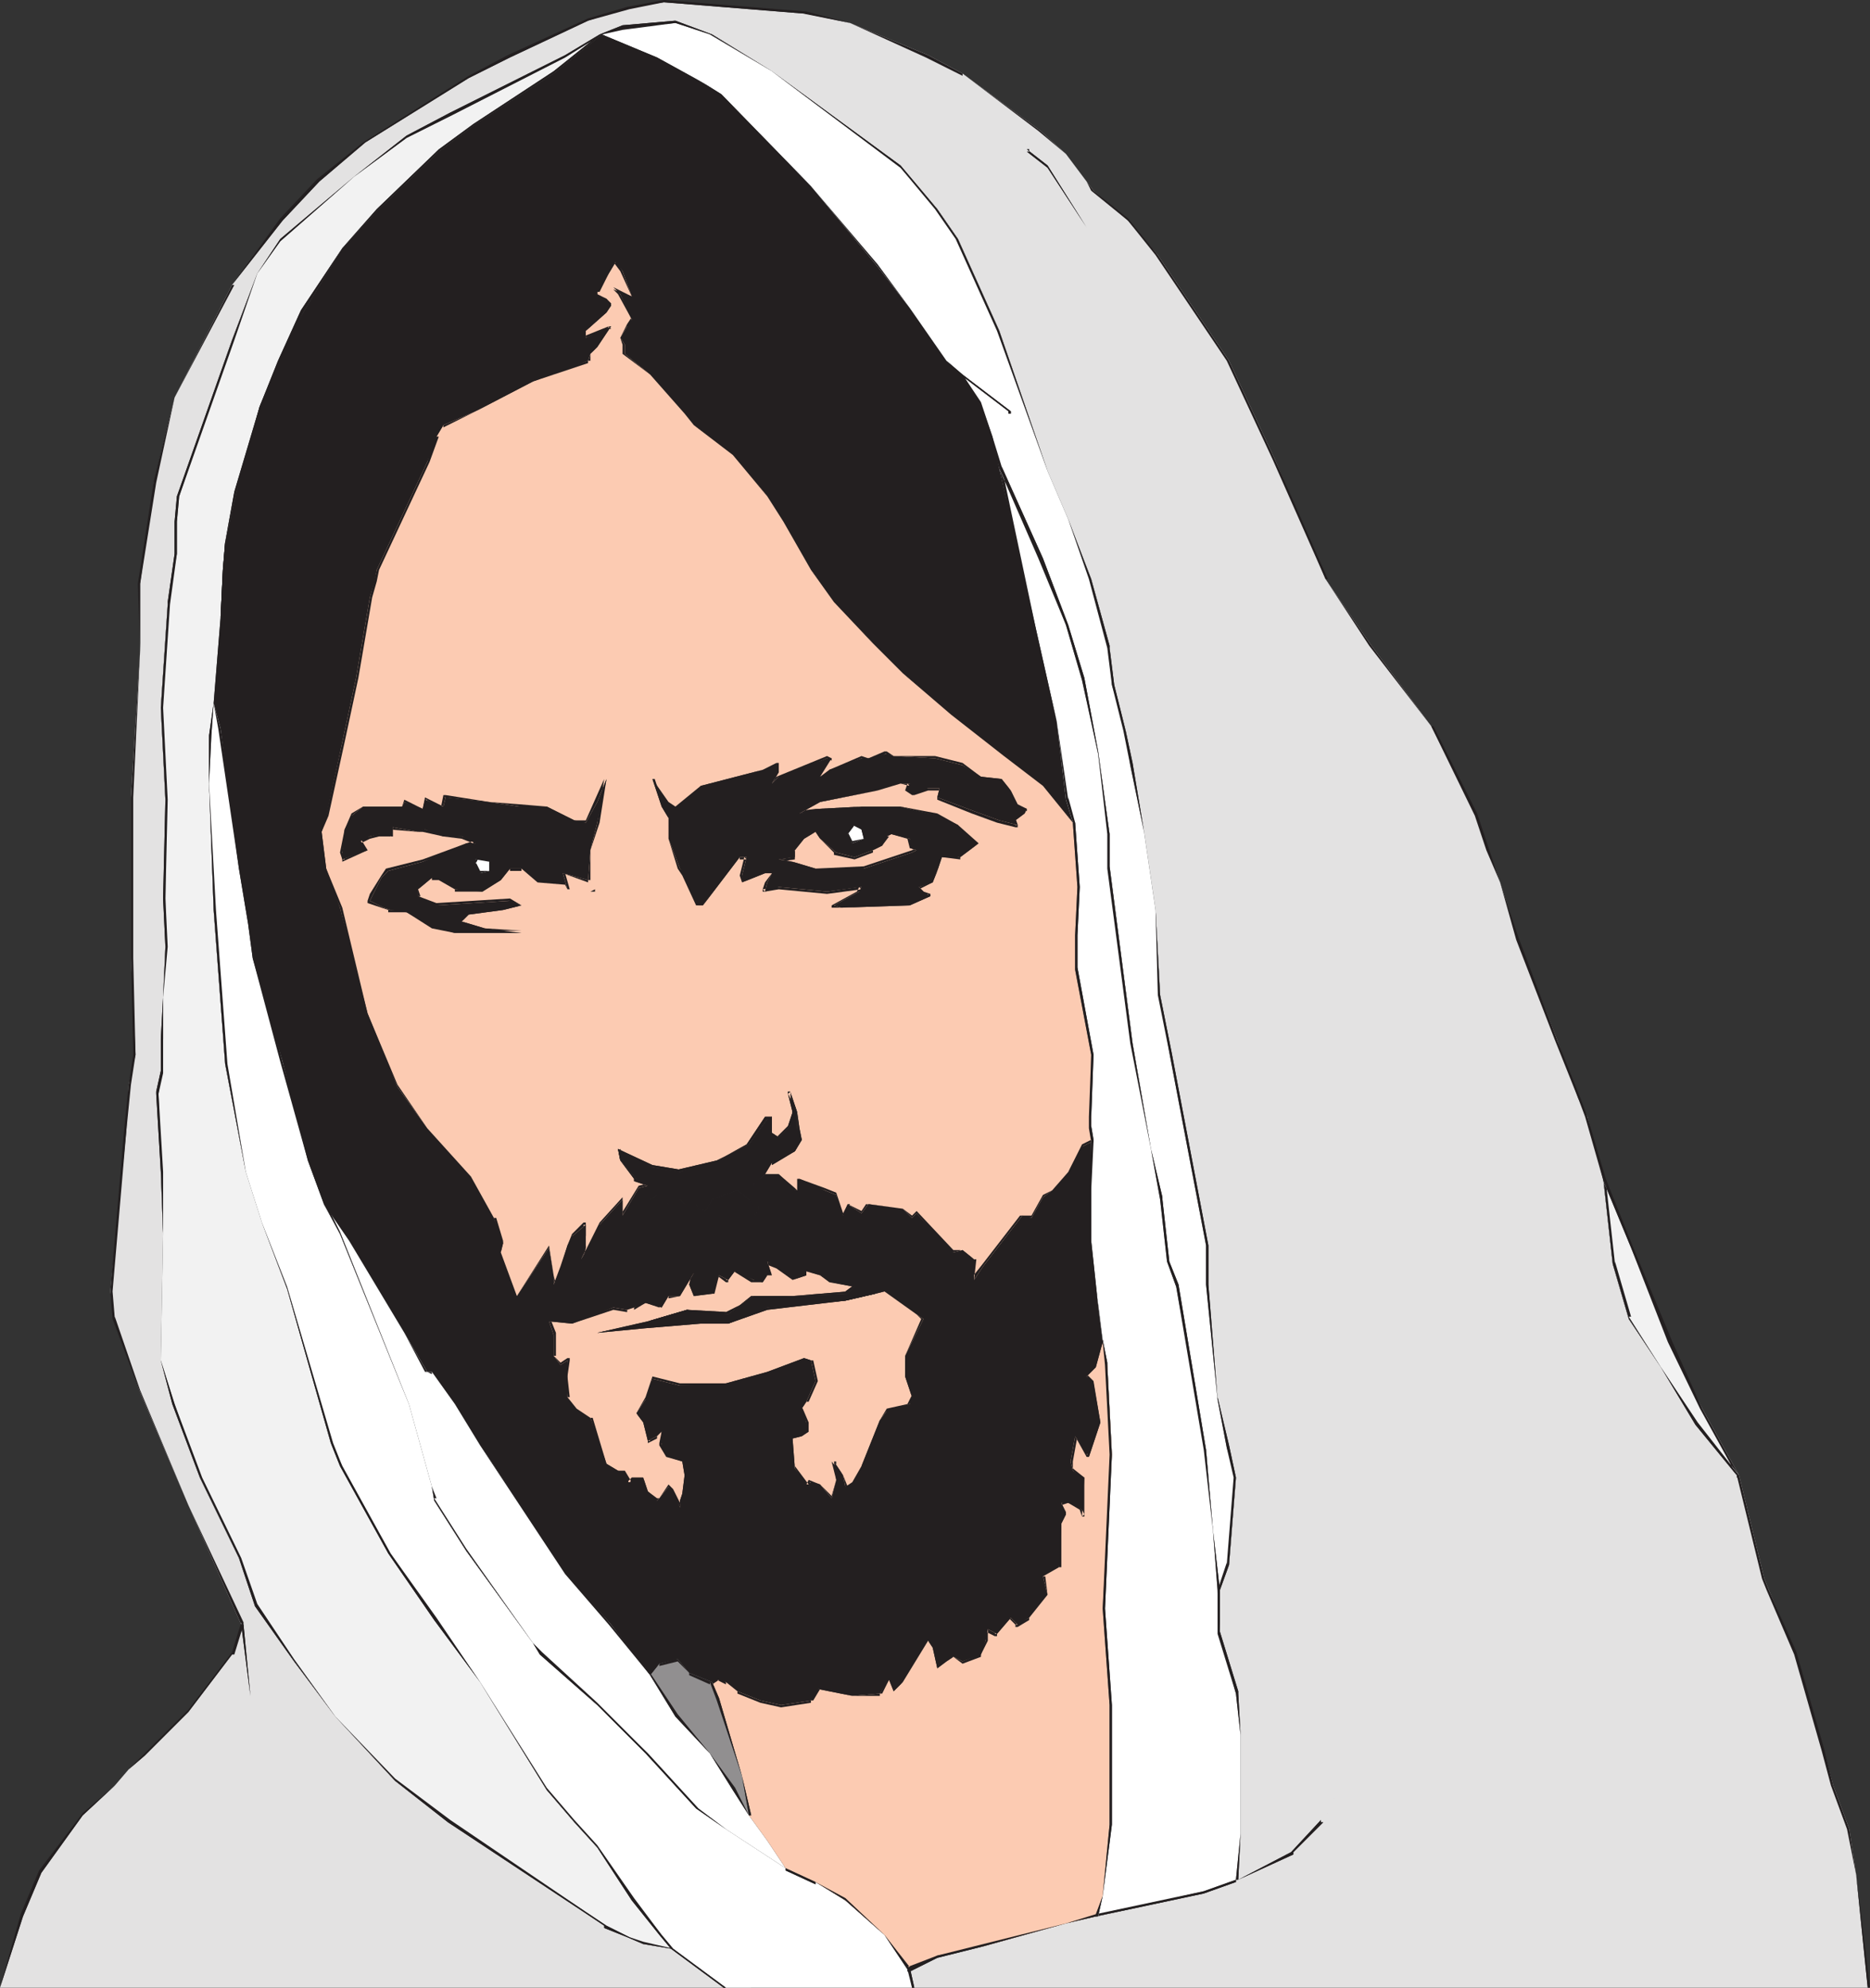
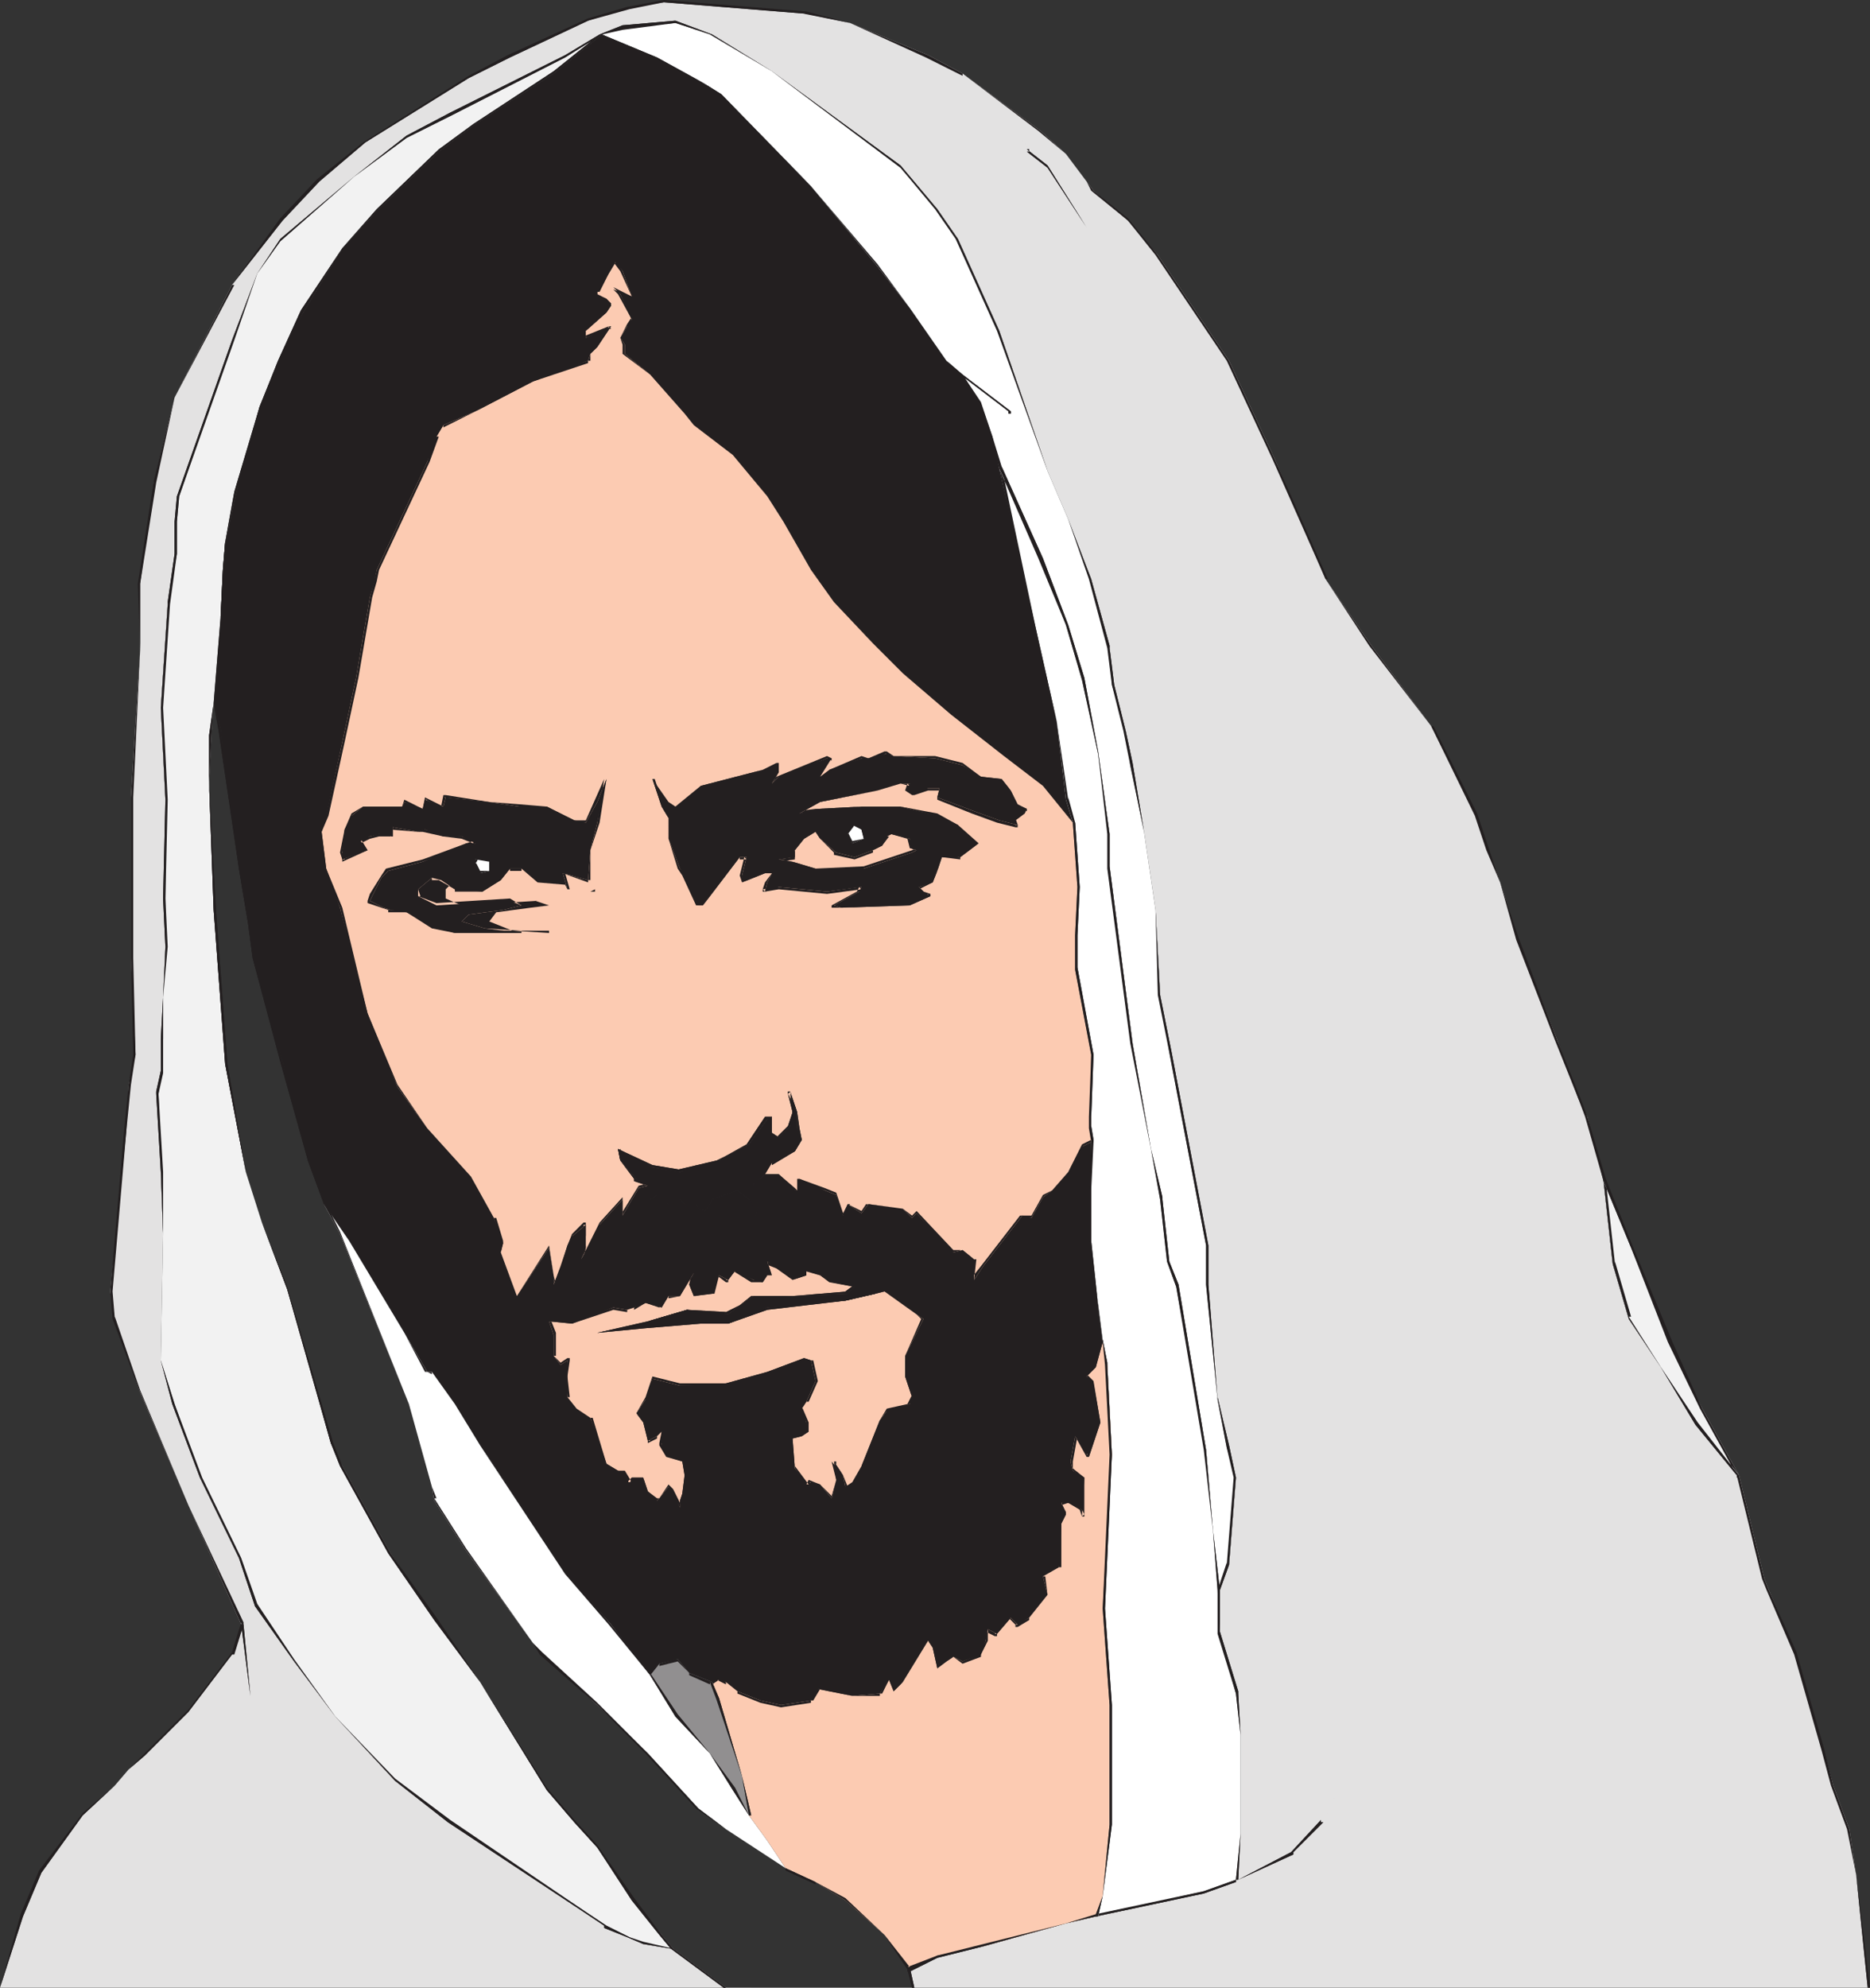
<svg xmlns="http://www.w3.org/2000/svg" width="610.5" height="648.75">
  <rect width="100%" height="100%" fill="#333333" stroke="none" />
  <path fill="#e3e2e2" fill-rule="evenodd" d="M196.5 11.25 203.25 9l17.25-1.5 12 3.75 19.5 12 42 31.5 12 13.5 6.75 9.75 13.5 30L342 153.75l6.75 15.75 7.5 19.5 6 22.5.75 12 4.5 15 1.5 11.25 4.5 21.75 3.75 25.5 1.5 27.75 3 18.75 12 63v12.75l3.75 37.5 3 15.75 3 9.75-2.25 28.5-3.75 8.25.75 14.25 5.25 19.5 1.5 13.5v32.25l-1.5 15-10.5 3.75-35.25 8.25-9.75 2.25-27 7.5-15 3-9 4.5.75 6h312L606 612l-2.25-15-5.25-14.25-3-11.25-9-31.5-9-21-1.5-3.75-8.25-33.75-13.5-16.5-12-18.75-10.5-15.75-5.25-18-3-27-5.25-21-3-6-6.75-18.75-12.75-33-6-18.75-3.75-10.5-3.75-11.25-15-29.25-19.5-26.25-15-21.75-16.5-39-15-32.25L378 83.25 368.25 72 357 62.25l-9-12-8.25-7.5L314.25 24 303 18 277.5 7.5l-14.25-3-46.5-3.75-11.25 1.5-13.5 4.5-25.5 12L153 25.5l-33.75 21-15 12.75-12 12.75-16.5 21L57 129.75l-6.75 27.75-4.5 33v21.75l-3 48v52.5l1.5 31.5L42 354l-.75 15L36 421.5l1.5 9 8.25 24 15.75 36.75 17.25 39-3 9.75-14.25 18.75L47.25 573 42 577.5l-4.5 5.25L27 592.5l-13.5 18.75-6 14.25L0 648.75h237L219.75 636l-9.75-1.5-12-6-6.75-4.5L147 594.75l-18-13.5-19.5-21-13.5-18-12-18-6-15.75-12.75-26.25-8.25-24L52.5 444l.75-41.25-.75-20.25-.75-25.5.75-6.75.75-11.25v-13.5L54 309v-48l-1.5-30 2.25-33.75 3-16.5v-10.5l.75-8.25 17.25-51L84 89.25l7.5-10.5 24-21L132.75 45l15-7.5 36.75-18.75 12-7.5" />
  <path fill="#231f20" fill-rule="evenodd" d="m196.5 11.25 6.75-1.5L220.5 7.5l11.25 3.75 20.25 12 42 31.5 11.25 13.5L312 78l13.5 30 16.5 45.75 6.75 15.75 6.75 19.5 6 22.5 1.5 12 3.75 15 2.25 11.25 4.5 21.75 3.75 25.5.75 27.75 3.75 18.75 12 63v12.75l3.75 37.5 3 15.75 2.25 9.75-2.25 28.5V510l-3 9v14.25l6 19.5 1.5 13.5v32.25l-1.5 15-10.5 3.75-35.25 7.5-9.75 3-42 10.5-9.75 3.75v.75l1.5 6H610.5L606 612l-2.25-15-5.25-14.25-3-12-9-31.5-9-20.25-1.5-3.75-8.25-33.75-13.5-17.25-12-18-10.5-16.5h.75l-5.25-18v.75l-3-27v-.75l-6-20.25-2.25-6-7.5-18.75L495.75 306l-13.5-40.5L468 237h-.75l-19.5-26.25-15-21.75h.75l-17.25-39-15-32.25L378 83.25l-9.75-12-11.25-9-9-12-8.25-7.5L314.25 24 303 18 277.5 7.5l-14.25-3.75L216.75 0l-12 2.25L192 6l-26.25 12L153 24.75 118.5 46.5l-15 12-12 12.75L75.75 93 57 129.75l-6.75 27L45 190.5l.75 21.75-3 48v52.5l.75 31.5L42 354l-1.5 15-4.5 52.5.75 9 9 24 15.75 36.75 17.25 39v-.75l-3 9.75L61.5 558 42 577.5l-4.5 5.25-10.5 9-14.25 18.75-6 14.25-6.75 24h237L219.75 636l-9.75-2.25-4.5-1.5-7.5-3.75-6.75-4.5L147 594l-18-13.5-19.5-20.25L96 541.5l-12-18-5.25-15L66 482.25l-9-24L52.5 444l.75-41.25V382.5l-1.5-25.5 1.5-6.75V325.5l1.5-16.5-.75-15.75.75-32.25-1.5-30 2.25-33.75 2.25-16.5v-10.5l.75-8.25 18-51L84 89.25l7.5-10.5 24-21L132.75 45l15-7.5 36.75-18.75 12-7.5h-.75L184.5 18 147 36.75l-14.25 7.5-17.25 13.5L91.5 78 84 89.25 75.75 111l-18 51-.75 8.25v10.5l-2.25 15.75v.75L52.5 231l1.5 30-.75 32.25L54 309l-.75 16.5-.75 13.5v11.25-.75l-1.5 6.75v.75l1.5 25.5.75 20.25L52.5 444l3.75 14.25 9 24L78 508.5l5.25 15.75 12.75 18 13.5 18 19.5 21 17.25 13.5L190.5 624l6.75 4.5v.75l7.5 3 5.25 2.25 9 1.5 17.25 12.75h.75H0l7.5-23.25 6-14.25L27 592.5l10.5-9.75 4.5-5.25 5.25-4.5 14.25-14.25L75.75 540h.75l3-9.75v-.75l-18-38.25-15.75-37.5-8.25-24v.75l-.75-9 4.5-52.5 1.5-15 1.5-9.75-.75-31.5v-52.5l2.25-48V190.5l5.25-33 6-27.75L76.5 93h-.75l16.5-21 12-12.75 15-12.75 33.75-21 13.5-6.75 25.5-12L205.5 3 216.75.75l46.5 3.75h-.75l15 3 24.75 11.25 12 6V24L339 42.75l9 7.5 6.75 9 1.5 3 12 9.75 9 11.25 23.25 34.5 15 32.25 17.25 39L447 210.75 467.25 237l14.25 29.25 3.75 11.25 4.5 10.5 5.25 18.75 12.75 33 7.5 18.75 2.25 6 6 21 3 27 5.25 18 10.5 15.75L553.5 465l13.5 16.5 8.25 33.75 1.5 3.75 9 21 9 31.5 3 11.25L603 597l3 15 3.75 36.75h-312 .75L297 642v1.5l9-4.5 15-3.75 27-7.5 9.75-2.25L393 618l10.5-3.75v-.75h.75l.75-15v-32.25l-.75-13.5V552l-6-19.5v.75V519l3-8.25 2.25-28.5-2.25-10.5L397.5 456v.75l-3-37.5V406.5l-12-63-3.75-18.75-1.5-27.75-3.75-25.5-3.75-22.5-2.25-10.5-3.75-15-1.5-12v-.75l-6-21.75-7.5-19.5-6.75-15.75L326.25 108l-13.5-30-6.75-9.75L294 54l-42-30.75-19.5-12-12-4.5-17.25 1.5-7.5 3h.75" />
  <path fill="#f2f2f2" fill-rule="evenodd" d="m196.5 11.25-12 7.5-36.75 18.75-15 7.5-17.25 12.75-24 21-7.5 10.5L75.75 111 58.5 162l-.75 8.25v10.5l-3 16.5L52.5 231l1.5 30v48l-.75 16.5V339l-.75 11.25-.75 6.75.75 25.5.75 20.25L52.5 444l4.5 14.25 8.25 24L78 508.5l6 15.75 12 18 13.5 18 19.5 21 18 13.5L191.25 624l6.75 4.5 12 6 9.75 1.5-3.75-4.5-9-11.25L195 603l-7.5-8.25-9-10.5L156.75 549l-14.25-20.25-15-21.75-15.75-28.5L108 471l-9.75-35.25-4.5-15L85.5 399l-5.25-16.5-6.75-35.25L69.75 297l-1.5-41.25L69 240l.75-10.5L72 201.75l.75-15.75.75-9 3.75-16.5 7.5-27.75 6-14.25L99 102l12.75-21L123 69l20.25-19.5 12-9 25.5-16.5 15.75-12.75" />
  <path fill="#231f20" fill-rule="evenodd" d="M196.5 11.25h-.75L184.5 18 147 36.75l-14.25 7.5-17.25 13.5L91.5 78 84 89.25 75.75 111l-18 51-.75 8.25v10.5l-2.25 15.75v.75L52.5 231l1.5 30-.75 32.25L54 309l-.75 16.5-.75 13.5v11.25-.75l-1.5 6.75v.75l1.5 25.5.75 20.25L52.5 444l3.75 14.25 9 24L78 508.5l5.25 15.75 12.75 18 13.5 18 19.5 21 17.25 13.5L190.5 624l6.75 4.5v.75l7.5 3 5.25 2.25 9 1.5h.75l-3.75-4.5-9-12-12-17.25-7.5-8.25-9-10.5-21.75-34.5-14.25-21-15-21-15.75-28.5-3-7.5-15-51-8.25-21-5.25-16.5-6-35.25L70.5 297l-2.25-41.25L69 240l.75-10.5L72 201.75 73.5 186v-9l3.75-16.5 8.25-27.75 6-14.25L99 102l12.75-21L123 69l20.25-19.5 12-9 25.5-16.5 15.75-12.75h-.75l-15 12L154.5 40.5l-11.25 8.25L123 68.25 111.75 81l-13.5 20.25-7.5 16.5-6 15-8.25 27.75-3 16.5-.75 9-.75 15.75-2.25 27.75-1.5 10.5v15.75l1.5 41.25 3.75 50.25 6.75 35.25L85.5 399l8.25 21.75L108 471l3 7.5 15.75 28.5 15 21.75 15 20.25 21.75 35.25 9 10.5L195 603l11.25 17.25 9 11.25L219 636h.75l-9.75-2.25-4.5-1.5-7.5-3.75-6.75-4.5L147 594l-18-13.5-19.5-20.25L96 541.5l-12-18-5.25-15L66 482.25l-9-24L52.5 444l.75-41.25V382.5l-1.5-25.5 1.5-6.75V325.5l1.5-16.5-.75-15.75.75-32.25-1.5-30 2.25-33.75 2.25-16.5v-10.5l.75-8.25 18-51L84 89.25l7.5-10.5 24-21L132.75 45l15-7.5 36.75-18.75 12-7.5h-.75.75" />
  <path fill="#231f20" fill-rule="evenodd" d="m226.5 399.75-3-6.75-1.5-1.5-3.75 1.5-3.75-3-2.25 1.5-.75-4.5-3 .75-5.25 9v-5.25l-7.5 8.25-6 11.25 1.5-3.75v-7.5l-4.5 3.75-1.5 3L183 414l-2.25 5.25v-3l-1.5-9-10.5 15.75-5.25-14.25.75-3-3-8.25-7.5-13.5-14.25-15.75-9.75-13.5-9.75-24-9-34.5-4.5-12.75-1.5-12 1.5-5.25 5.25-24 4.5-21 4.5-26.25 1.5-5.25.75-3.75 16.5-35.25 3-8.25 2.25-3.75 10.5-4.5L174 124.5l18-6.75.75-2.25 2.25-2.25 4.5-6.75-8.25 3.75V108l6.75-6 1.5-2.25-1.5-2.25-3-.75v-1.5l3.75-6L201 85.5l2.25 3 3 8.25-6-2.25 2.25 1.5 3.75 8.25-1.5 2.25-2.25 3.75 1.5 2.25v3l8.25 6.75L223.5 135l3 3.75 13.5 9.75 10.5 13.5 5.25 8.25 9 15.75 8.25 10.5 12 13.5 9.75 9.75 16.5 13.5 17.25 13.5 12.75 9.75 9 12L348 261l-3-25.5-6.75-30-12-52.5-2.25-10.5-3.75-10.5-6-9.75-5.25-4.5-12-17.25L286.5 87l-21.75-26.25-29.25-30-6-3.75-15-8.25-18-7.5L180.75 24l-25.5 16.5-12 9L123 69l-11.25 12L99 102l-8.25 16.5-6 14.25-7.5 27.75L73.5 177l-.75 9-.75 15.75-2.25 27.75 2.25 8.25 6 45.75 3 18 1.5 11.25 9.75 33.75 8.25 32.25 5.25 14.25 8.25 12 18 30 7.5 12.75h1.5l7.5 10.5 8.25 13.5 28.5 42 14.25 16.5 12.75 16.5 3-3.75 6-1.5L225 546l7.5 3 2.25-.75 2.25.75 3.75 3 7.5 3 6.75 1.5 9.75-1.5 1.5-1.5.75-2.25 11.25 2.25 9-.75 3-4.5 1.5 3.75 3-3 8.25-13.5 1.5 2.25 1.5 6.75 3-2.25 2.25-1.5 3 1.5 6-2.25 1.5-4.5.75-3.75 3 1.5L330 528l2.25 2.25L336 528l6-7.5-1.5-6 5.25-3 .75-14.25 1.5-3-1.5-3.75h2.25l4.5 2.25V495l.75-12.75-3.75-2.25-.75-3 1.5-8.25 4.5 6.75 3.75-11.25L357 451.5l-2.25-2.25 3-3L360 438l-1.5-12-2.25-21v-32.25l-3 1.5-4.5 8.25-5.25 6-3 2.25-3.75 6.75-3-.75-12.75 16.5-3 4.5V411l-3.75-3-3 .75-12-12.75-1.5 1.5-3-3-11.25-1.5-2.25 3-4.5-3-1.5 3.75L273 390l-3.75-1.5-8.25-3.75-.75.75v3h-.75l-5.25-5.25h-4.5l-1.5 1.5-2.25 1.5 1.5 8.25-.75 2.25-2.25-5.25-3.75-3-8.25 3-2.25 3.75-2.25-.75-.75-1.5-.75 6.75" />
  <path fill="#231f20" fill-rule="evenodd" d="M225.75 399.75h.75l-2.25-6.75h-.75l-1.5-1.5h-.75l-3.75 1.5h.75l-3.75-3.75h-.75l-2.25 2.25h.75v-5.25h-.75l-3 .75-6 9.75h.75v-6l-7.5 8.25-6 12h.75l.75-3.75V399h-.75l-3.75 3.75-1.5 3.75-2.25 6.75-2.25 6h.75l-.75-3-1.5-9.75-10.5 16.5-5.25-14.25.75-3V405l-2.25-7.5h-.75l-7.5-13.5-14.25-15.75-9.75-14.25-9.75-23.25-8.25-34.5-5.25-12.75-1.5-12 2.25-5.25 5.25-24 4.5-21 4.5-26.25 1.5-5.25.75-3.75 16.5-35.25 3-8.25h-.75l2.25-3.75v.75l10.5-5.25L174 124.5l18-6v-.75h.75v-2.25l2.25-2.25 4.5-6.75h-.75l-7.5 3V108l6.75-6 1.5-2.25V99l-1.5-1.5-3-1.5v.75-1.5h.75l3-6L201 85.5h-.75l2.25 3 3.75 8.25-6-3v.75l1.5 1.5 4.5 8.25v-.75l-1.5 2.25-2.25 4.5.75 2.25v3l9 6.75L223.5 135l3 3.75 12.75 9.75L250.5 162l5.25 8.25 9 15.75 7.5 10.5L285 210l9.75 9.75 15.75 13.5 17.25 13.5 12.75 9.75 9.75 12v.75-.75h.75l-2.25-8.25v.75L345 235.5l-6.75-30L327 152.25l-3-9.75-3.75-11.25-6-9-5.25-4.5-12-17.25-10.5-14.25-21.75-25.5-29.25-30-6-3.75-15-8.25-18-7.5h-.75l-15 12L154.5 40.5l-11.25 8.25L123 68.25 111.75 81l-13.5 20.25-7.5 16.5-6 15-8.25 27.75-3 16.5-.75 9-.75 15.75-2.25 27.75 1.5 8.25L78 283.5l3 18 1.5 11.25 9 33.75 9 32.25 5.25 14.25 8.25 12 18 30 6.75 12.75h.75l1.5.75v-.75l7.5 10.5 8.25 13.5 27.75 42 14.25 16.5 13.5 16.5 3-3.75v.75l6-1.5-.75-.75 4.5 4.5v.75l6.75 3h.75l2.25-1.5H234l3 1.5V549l3.75 3v.75l7.5 3 6.75 1.5 9.75-1.5V555h.75l2.25-3.75H267l11.25 2.25h9v-.75h.75l2.25-4.5 1.5 3.75 3-3 8.25-13.5 1.5 2.25 1.5 6.75 3-2.25 2.25-1.5 3 2.25 6-2.25V540l2.25-4.5v-3.75l-.75.75 3 1.5h.75v-.75L330 528h-.75l2.25 2.25v.75h.75l3.75-2.25V528l6-7.5-.75-6h-.75l5.25-3h.75v-14.25l1.5-3v-.75l-1.5-3v.75l2.25-.75 3.75 2.25 1.5 1.5-.75-1.5-4.5-3-2.25.75h-.75l1.5 3.75v-.75l-1.5 3v15l-5.25 3 1.5 6-6 7.5-4.5 2.25h.75L330 528h-.75l-4.5 5.25h.75l-3-1.5h-.75v3.75l-2.25 4.5-5.25 2.25-3-1.5-2.25.75-3 2.25-.75-6.75h-.75l-1.5-1.5-8.25 13.5-3 2.25-1.5-3.75-3 5.25-9 .75-11.25-3-2.25 4.5-9.75 1.5-6.75-1.5-7.5-3-3.75-3-2.25-1.5H234l-2.25 1.5h.75l-7.5-3-3.75-4.5h-.75l-5.25 1.5-3 3-12.75-15.75L185.25 513l-28.5-41.25-8.25-13.5-7.5-10.5h-1.5L132 435l-18-30-8.25-12h.75l-5.25-14.25-9-32.25-9-34.5-1.5-10.5-3-18.75-6.75-45-2.25-8.25L72 201.75 73.5 186v-9l3.75-16.5 8.25-27.75 6-14.25L99 102l12.75-21L123 69l20.25-19.5 12-9 25.5-16.5 15.75-12.75h-.75l18.75 8.25 15 7.5 5.25 3.75 30 30L286.5 87l10.5 13.5 12 17.25 4.5 4.5 6 9.75 3.75 10.5 3 10.5 11.25 52.5 7.5 30 3 25.5 2.25 7.5-9-12.75L328.5 246l-17.25-13.5-16.5-12.75L285 210l-12-14.25-8.25-9.75-9-15.75-5.25-8.25-10.5-14.25-13.5-9-3-3.75-11.25-12.75-8.25-6.75v-3l-1.5-2.25 2.25-3.75h.75l.75-2.25v-.75L202.5 96l-2.25-2.25v.75l6 3v-.75l-3-8.25-2.25-3.75h-.75L198 88.5l-3.75 7.5v.75l3 1.5v-.75l1.5 2.25V99l-1.5 2.25-6 6.75v2.25l8.25-3-.75-.75-3.75 6-2.25 3-.75 2.25-18.75 6-18 10.5-10.5 4.5-3 3-2.25 9L123 186l-2.25 9-4.5 26.25-4.5 21-5.25 23.25-2.25 6 1.5 12 5.25 12.75 8.25 34.5 10.5 24 9.75 13.5L153.75 384l7.5 13.5 2.25 8.25V405v3.75l5.25 14.25 10.5-15.75 1.5 9v3h.75l2.25-5.25 2.25-7.5 1.5-3h-.75l4.5-3.75h-.75l.75 3.75v3.75-.75l-1.5 4.5h.75l6-11.25h-.75l7.5-8.25-.75 5.25v.75h.75v-.75l5.25-9 3-.75v4.5h.75l2.25-1.5h-.75l3.75 3h.75l3.75-.75-.75-.75 2.25 1.5 2.25 6.75v.75h.75v-.75h-.75" />
  <path fill="#231f20" fill-rule="evenodd" d="m352.5 492.75.75 2.25h.75v-12.75l-3.75-3V477l1.5-8.25H351l3.75 6.75h.75l3.75-11.25-2.25-13.5-2.25-2.25v.75l3-3L360 438v-.75l-1.5-12v.75l-2.25-21v-16.5l.75-15.75V372h-.75l-3 1.5-4.5 9-5.25 6-3 1.5-3.75 6.75H333l-12.75 16.5-3 3.75.75.75.75-6.75H318l-3.75-3h-3.75.75l-12-12.75-1.5 1.5-3-2.25-11.25-1.5h-.75l-1.5 2.25-4.5-2.25-1.5 3-2.25-6.75-3.75-1.5-8.25-3h-.75v3.75l-.75-.75-5.25-4.5h-4.5l-1.5 1.5-2.25.75v.75l.75 8.25v-.75V396h.75l-3-4.5-3.75-3-8.25 3-2.25 3-2.25-.75-.75-1.5-1.5 7.5h.75L228 393h-.75l.75 1.5 2.25.75 2.25-3.75v.75l8.25-3.75 3 3 3 5.25h.75v-2.25l-.75-8.25H246l2.25-.75v-.75l1.5-1.5v.75h4.5l-.75-.75 5.25 5.25h1.5v.75-3.75h.75-.75l9 3L273 390l.75 4.5 1.5 2.25h.75l1.5-3.75h-.75l4.5 3 2.25-3h-.75l12 1.5 3 3 1.5-1.5 11.25 12.75h.75l3-.75h-.75l4.5 3-.75 6.75h.75l3-4.5 12.75-16.5v.75h3l3.75-6.75 3-2.25 5.25-6 5.25-8.25h-.75l3-1.5-.75 15.75V405l3 21 1.5 12v-.75l-3 9-2.25 2.25v.75l1.5 2.25 2.25 12.75-3.75 10.5h.75l-4.5-6-1.5 8.25.75 3 3 2.25V495l.75-.75-1.5-1.5" />
  <path fill="#fff" fill-rule="evenodd" d="m326.25 153 13.5 29.25L348 204l5.25 18 5.25 24 3.75 26.25v11.25l7.5 57 6 34.5 3 16.5 2.25 20.25 3 8.25 9.75 53.25L396 499.5l1.5 19.5 3.75-8.25 2.25-28.5-3-9.75-3-15.75-3.75-37.5V406.5l-12-63-3-18.75-1.5-27.75-3.75-25.5-4.5-21.75-1.5-11.25-4.5-15-.75-12-6-22.5-7.5-19.5-6.75-15.75L326.25 108l-13.5-30-6.75-9.75-12-13.5-42-31.5-19.5-12-12-3.75L203.25 9l-6.75 2.25 18 7.5 15 8.25 6 3.75 29.25 30L286.5 87l10.5 13.5 12 17.25 5.25 4.5 6 9.75 3.75 10.5 2.25 10.5" />
  <path fill="#231f20" fill-rule="evenodd" d="M326.25 153 339 182.25l9 21.75 5.25 18 5.25 24 3 26.25v11.25l7.5 57 6.75 34.5 3 16.5 2.25 20.25 3 8.25 9 53.25 3 26.25 1.5 19.5v.75-.75h.75l3-8.25 2.25-28.5-2.25-10.5L397.5 456v.75l-3-37.5V406.5l-12-63-3.75-18.75-1.5-27.75-3.75-25.5-3.75-22.5-2.25-10.5-3.75-15-1.5-12v-.75l-6-21.75-7.5-19.5-6.75-15.75L326.25 108l-13.5-30-6.75-9.75L294 54l-42-30.75-19.5-12-12-4.5-17.25 1.5-7.5 3 18.75 8.25 15 7.5 5.25 3.75 30 30L286.5 87l10.5 13.5 12 17.25 4.5 4.5 6 9.75 3.75 10.5 3 10.5.75-.75-3-9.75-3.75-11.25-6-9-5.25-4.5-12-17.25-10.5-14.25-21.75-25.5-29.25-30-6-3.75-15-8.25-18-7.5 6.75-1.5L220.5 7.5l11.25 3.75 20.25 12 42 31.5 11.25 13.5L312 78l13.5 30 16.5 45.75 6.75 15.75 6.75 19.5 6 22.5 1.5 12 3.75 15 2.25 11.25 4.5 21.75 3.75 25.5.75 27.75 3.75 18.75 12 63v12.75l3.75 37.5 3 15.75 2.25 9.75-2.25 28.5V510l-3 9h.75L396 499.5l-2.25-26.25-9-54-3-7.5-2.25-20.25v-.75L375.75 375l-6-34.5-7.5-57.75v.75-11.25l-3.75-27-4.5-24-5.25-17.25-8.25-21.75-13.5-30-.75.75" />
  <path fill="#fff" fill-rule="evenodd" d="m360 438 1.5 7.5 1.5 29.25-3 50.25 2.25 31.5v39L360 618.75l-2.25 6.75 35.25-8.25 10.5-3.75 1.5-15v-32.25l-1.5-13.5-5.25-19.5-.75-14.25-1.5-19.5-2.25-26.25L384 420l-3-8.25-2.25-20.25-3-16.5-6-34.5-7.5-57v-11.25L358.5 246l-5.25-24-5.25-18-8.25-21.75-13.5-29.25 12 52.5 6.75 30 3 25.5 2.25 7.5 1.5 21-.75 15.75v11.25l5.25 27.75V405l2.25 21 1.5 12" />
  <path fill="#231f20" fill-rule="evenodd" d="m360 438 .75 7.5 1.5 29.25L360 525l2.25 31.5v39L360 618.75l-2.25 6v.75L393 618l10.5-3.75v-.75h.75l.75-15v-32.25l-.75-13.5V552l-6-19.5v.75V519L396 499.5l-2.25-26.25-9-54-3-7.5-2.25-20.25v-.75L375.75 375l-6-34.5-7.5-57.75v.75-11.25l-3.75-27-4.5-24-5.25-17.25-8.25-21.75-13.5-30h-.75v.75l11.25 52.5 7.5 30 3 25.5 2.25 7.5 1.5 21-.75 15.75v11.25l5.25 27.75-.75 20.25v3.75l.75 4.5-.75 15.75V405l3 21 1.5 12v-.75l-1.5-12v.75l-2.25-21v-16.5l.75-15.75V372l-.75-4.5v.75-3.75l.75-20.25-5.25-28.5v.75-11.25l.75-15.75-1.5-21-2.25-8.25v.75L345 235.5l-6.75-30L327 152.25l-.75.75L339 182.25l9 21.75 5.25 18 5.25 24 3 26.25v11.25l7.5 57 6.75 34.5 3 16.5 2.25 20.25 3 8.25 9 53.25 3 26.25 1.5 19.5v14.25l6 19.5 1.5 13.5v32.25l-1.5 15-10.5 3.75-35.25 7.5.75.75 1.5-6.75 3-23.25v-39l-2.25-31.5 2.25-50.25-1.5-29.25v-.75l-1.5-7.5v.75" />
-   <path fill="#fff" fill-rule="evenodd" d="m105.75 393-5.25-14.25-8.25-32.25-9.75-33.75L81 301.5l-3-18-6-45.75-2.25-8.25L69 240l-.75 15.75 1.5 41.25 3.75 50.25 6.75 35.25L85.5 399l8.25 21.75 4.5 15L108 471l3.75 7.5L127.5 507l15 21.75L156.75 549l21.75 35.25 9 10.5L195 603l12 17.25 9 11.25 3.75 4.5L237 648.75h60.75l-.75-6-8.25-11.25L276 620.25l-9.75-6-9.75-4.5L237 597l-9-6.75-16.5-18L195 556.5 177 540l-3-3.75-21.75-30-10.5-16.5-.75-4.5-7.5-27-22.5-55.5-5.25-9.75" />
  <path fill="#231f20" fill-rule="evenodd" d="m106.5 393-5.25-14.25-9-32.25-9-34.5-1.5-10.5-3-18.75-6.75-45-2.25-8.25-1.5 10.5v15.75l1.5 41.25 3.75 50.25 6.75 35.25L85.5 399l8.25 21.75L108 471l3 7.5 15.75 28.5 15 21.75 15 20.25 21.75 35.25 9 10.5L195 603l11.25 17.25 9 11.25L219 636l17.25 12.75h62.25L297 642l-8.25-10.5-12.75-12-9.75-5.25-9.75-4.5L237 597l-9-6.75-16.5-18-16.5-16.5-18-16.5-3-3-21.75-30.75-10.5-16.5h.75l-1.5-3.75-7.5-27L111 402l-4.5-9h-.75l5.25 9.75 22.5 55.5 7.5 27 .75 4.5 10.5 16.5 21.75 30 2.25 3.75L195 556.5l15.75 15.75 16.5 18L237 597l19.5 12.75v.75l9.75 4.5v-.75l9.75 6 12.75 11.25 7.5 11.25 1.5 6H237L219.75 636l-3.75-4.5-9-12-12-17.25-7.5-8.25-9-10.5-21.75-34.5-14.25-21-15-21-15.75-28.5-3-7.5-15-51-8.25-21-5.25-16.5-6-35.25L70.5 297l-2.25-41.25L69 240l.75-10.5 1.5 8.25L78 283.5l3 18 1.5 11.25 9 33.75 9 32.25 5.25 14.25h.75" />
  <path fill="#fccbb2" fill-rule="evenodd" d="M356.25 372.75v-28.5L351 316.5v-11.25l.75-15.75-1.5-21-9-12-12.75-9.75-17.25-13.5-16.5-13.5L285 210l-12-13.5-8.25-10.5-9-15.75-5.25-8.25-10.5-13.5-13.5-9.75-3-3.75-11.25-12.75-8.25-6.75v-3l-1.5-2.25 2.25-3.75 1.5-2.25L202.5 96l-2.25-1.5 6 2.25-3-8.25-2.25-3-2.25 3.75-3.75 6v1.5l3 .75 1.5 2.25L198 102l-6.75 6v2.25l8.25-3.75-4.5 6.75-2.25 2.25 1.5.75-1.5-.75-.75 2.25-18 6.75-18.75 9.75-10.5 4.5-2.25 3.75-3 8.25L123 186l-.75 3.75-1.5 5.25-4.5 26.25-4.5 21-5.25 24-1.5 5.25 1.5 12 4.5 12.75 9 34.5 9.75 24 9.75 13.5L153.75 384l7.5 13.5 3 8.25-.75 3 5.25 14.25 10.5-15.75 1.5 9v3L183 414l2.25-7.5 1.5-3 4.5-3.75v7.5l-1.5 3.75 6-11.25 7.5-8.25v5.25l5.25-9 3-.75-3.75-2.25-5.25-6-.75-3.75 11.25 6 9 1.5 12.75-3.75 2.25-1.5 7.5-3.75 6-8.25 1.5-.75v5.25l2.25 1.5 3.75-3.75.75-4.5-.75-6 2.25 6v5.25l1.5 3.75-2.25 3.75-7.5 3.75-2.25 3.75h4.5l5.25 5.25h.75v-3l.75-.75 8.25 3.75L273 390l2.25 6.75 1.5-3.75 4.5 3 2.25-3 11.25 1.5 3 3 1.5-1.5 12 12.75 3-.75 3.75 3v6.75l3-4.5 12.75-16.5 3 .75 3.75-6.75 3-2.25 5.25-6 4.5-8.25 3-1.5" />
  <path fill="#231f20" fill-rule="evenodd" d="M356.25 372.75h.75V372l-.75-4.5v.75-3.75l.75-20.25-5.25-28.5v.75-11.25l.75-15.75-1.5-21h-.75l-9-12.75L328.5 246l-17.25-13.5-16.5-12.75L285 210l-12-14.25-8.25-9.75-9-15.75-5.25-8.25-10.5-14.25-13.5-9-3-3.75-11.25-12.75-8.25-6.75v-3l-1.5-2.25 2.25-3.75h.75l.75-2.25v-.75L202.5 96l-2.25-2.25v.75l6 3v-.75l-3-8.25-2.25-3.75h-.75L198 88.5l-3.75 7.5v.75l3 1.5v-.75l1.5 2.25V99l-1.5 2.25-6 6.75v2.25l8.25-3-.75-.75-3.75 6-2.25 3v.75l1.5.75v-.75l-1.5-.75-.75 2.25-18.75 6-18 10.5-10.5 4.5-3 3-2.25 9L123 186l-2.25 9-4.5 26.25-4.5 21-5.25 23.25-2.25 6 1.5 12 5.25 12.75 8.25 34.5 10.5 24 9.75 13.5L153.75 384l7.5 13.5 2.25 8.25V405v3.75l5.25 14.25 10.5-15.75 1.5 9v3h.75l2.25-5.25 2.25-7.5 1.5-3h-.75l4.5-3.75h-.75l.75 3.75v3.75-.75l-1.5 4.5h.75l6-11.25h-.75l7.5-8.25-.75 5.25v.75h.75v-.75l5.25-9 3-.75h.75v-.75h-.75l-3.75-1.5-5.25-6h.75l-.75-3.75-.75.75L213 381l8.25 1.5h.75l12.75-3v-.75l2.25-1.5 7.5-3.75 6-8.25h1.5v-.75 5.25l1.5 1.5v.75h.75v-.75l3.75-3.75 1.5-4.5-1.5-6.75-.75.75 3 6v5.25L261 372l-1.5 3-7.5 4.5-2.25 3.75v.75h4.5l-.75-.75 5.25 5.25h1.5v.75-3.75h.75-.75l9 3L273 390l.75 4.5 1.5 2.25h.75l1.5-3.75h-.75l4.5 3 2.25-3h-.75l12 1.5 3 3 1.5-1.5 11.25 12.75h.75l3-.75h-.75l4.5 3-.75 6.75h.75l3-4.5 12.75-16.5v.75h3l3.75-6.75 3-2.25 5.25-6 5.25-8.25h-.75l3-1.5V372l-3 1.5-4.5 9-5.25 6-3 1.5-3.75 6.75H333l-12.75 16.5-3 3.75.75.75.75-6.75H318l-3.75-3h-3.75.75l-12-12.75-1.5 1.5-3-2.25-11.25-1.5h-.75l-1.5 2.25-4.5-2.25-1.5 3-2.25-6.75-3.75-1.5-8.25-3h-.75v3.75l-.75-.75-5.25-4.5h-4.5l2.25-3.75v.75l7.5-4.5 2.25-3.75-.75-3.75-.75-5.25-2.25-6.75h-.75v.75l1.5 6-1.5 4.5-3.75 3.75h.75l-2.25-1.5v-5.25h-2.25l-6 9-6.75 3.75-3 1.5-12.75 3h.75l-9-1.5-11.25-5.25.75 3.75 4.5 6v.75l4.5 1.5v-.75l-3 .75-6 9.75h.75v-6l-7.5 8.25-6 12h.75l.75-3.75V399h-.75l-3.75 3.75-1.5 3.75-2.25 6.75-2.25 6h.75l-.75-3-1.5-9.75-10.5 16.5-5.25-14.25.75-3V405l-2.25-7.5h-.75l-7.5-13.5-14.25-15.75-9.75-14.25-9.75-23.25-8.25-34.5-5.25-12.75-1.5-12 2.25-5.25 5.25-24 4.5-21 4.5-26.25 1.5-5.25.75-3.75 16.5-35.25 3-8.25h-.75l2.25-3.75v.75l10.5-5.25L174 124.5l18-6v-.75h.75v-2.25.75l1.5.75v-.75h.75-.75l-1.5-.75 2.25-2.25 4.5-6.75h-.75l-7.5 3V108l6.75-6 1.5-2.25V99l-1.5-1.5-3-1.5v.75-1.5h.75l3-6L201 85.5h-.75l2.25 3 3.75 8.25-6-3v.75l1.5 1.5 4.5 8.25v-.75l-1.5 2.25-2.25 4.5.75 2.25v3l9 6.75L223.5 135l3 3.75 12.75 9.75L250.5 162l5.25 8.25 9 15.75 7.5 10.5L285 210l9.75 9.75 15.75 13.5 17.25 13.5 12.75 9.75 9.75 12 1.5 21-.75 15.75v11.25l5.25 27.75-.75 20.25v3.75l.75 4.5V372v.75" />
  <path fill="#fff" fill-rule="evenodd" d="m105.75 393 5.25 9.75 22.5 55.5 7.5 27 .75 4.5 10.5 16.5 21.75 30 3 3.75 18 16.5 16.5 15.75 16.5 18 9 6.75 19.5 12.75-6-9-6-8.25-4.5-8.25-8.25-12-10.5-12-9-13.5-12.75-16.5-14.25-16.5-28.5-42-8.25-13.5-7.5-10.5h-1.5L132 435l-18-30-8.25-12" />
  <path fill="#231f20" fill-rule="evenodd" d="m105.75 393 5.25 9.75 22.5 55.5 7.5 27 .75 4.5 10.5 16.5 21.75 30 2.25 3.75L195 556.5l15.75 15.75 16.5 18L237 597l19.5 12.75v.75-.75h.75-.75l-12-17.25-4.5-9-8.25-11.25-10.5-12.75-9-13.5-12.75-15.75L185.25 513l-28.5-41.25-8.25-13.5-7.5-10.5h-1.5L132 435l-18-30-8.25-12 8.25 12 18 30 6.75 12.75h.75l1.5.75v-.75l7.5 10.5 8.25 13.5 27.75 42 14.25 16.5 13.5 16.5 8.25 13.5 11.25 12 7.5 12 5.25 8.25 12 17.25L237 597l-9-6.75-16.5-18-16.5-16.5-18-16.5-3-3-21.75-30.75-10.5-16.5h.75l-1.5-3.75-7.5-27L111 402l-4.5-9h-.75" />
  <path fill="#fccbb2" fill-rule="evenodd" d="m232.5 549 2.25 6 7.5 24.75 2.25 12.75 6 8.25 6 9 9.75 4.5 9.75 6 12.75 11.25 8.25 11.25 9-4.5 15-3 27-7.5 9.75-2.25 2.25-6.75 2.25-23.25v-39L360 525l3-50.25-1.5-29.25-1.5-7.5-2.25 8.25-3 3 2.25 2.25 2.25 12.75-3.75 11.25-4.5-6.75-1.5 8.25.75 3 3.75 2.25-.75 12.75v-2.25l-4.5-2.25h-2.25l1.5 3.75-1.5 3-.75 14.25-5.25 3 1.5 6-6 7.5-3.75 2.25L330 528l-4.5 5.25-3-1.5-.75 3.75-1.5 4.5-6 2.25-3-1.5-2.25 1.5-3 2.25-1.5-6.75-1.5-2.25-8.25 13.5-3 3-1.5-3.75-3 4.5-9 .75-11.25-2.25-.75 2.25-1.5 1.5-9.75 1.5-6.75-1.5-7.5-3-3.75-3-2.25-.75-2.25.75" />
  <path fill="#231f20" fill-rule="evenodd" d="m231.75 549 2.25 6 8.25 24.75 2.25 12.75 12 17.25v.75l9.75 4.5v-.75l9.75 6 12.75 11.25 7.5 11.25v.75h.75l9-4.5 15-3.75 27-7.5 9.75-2.25h.75l1.5-6.75 3-23.25v-39l-2.25-31.5 2.25-50.25-1.5-29.25v-.75l-1.5-7.5-3 9-2.25 2.25v.75l1.5 2.25 2.25 12.75-3.75 10.5h.75l-4.5-6-1.5 8.25.75 3 3 2.25V495l.75-.75-.75-1.5-4.5-3-2.25.75h-.75l1.5 3.75v-.75l-1.5 3v15l-5.25 3 1.5 6-6 7.5-4.5 2.25h.75L330 528h-.75l-4.5 5.25h.75l-3-1.5h-.75v3.75l-2.25 4.5-5.25 2.25-3-1.5-2.25.75-3 2.25-.75-6.75h-.75l-1.5-1.5-8.25 13.5-3 2.25-1.5-3.75-3 5.25-9 .75-11.25-3-2.25 4.5-9.75 1.5-6.75-1.5-7.5-3-3.75-3-2.25-1.5H234l-2.25 1.5.75.75 2.25-1.5H234l3 1.5V549l3.75 3v.75l7.5 3 6.75 1.5 9.75-1.5V555h.75l2.25-3.75H267l11.25 2.25h9v-.75h.75l2.25-4.5 1.5 3.75 3-3 8.25-13.5 1.5 2.25 1.5 6.75 3-2.25 2.25-1.5 3 2.25 6-2.25V540l2.25-4.5v-3.75l-.75.75 3 1.5h.75v-.75L330 528h-.75l2.25 2.25v.75h.75l3.75-2.25V528l6-7.5-.75-6h-.75l5.25-3h.75v-14.25l1.5-3v-.75l-1.5-3v.75l2.25-.75 3.75 2.25.75 2.25h.75v-12.75l-3.75-3V477l1.5-8.25H351l3.75 6.75h.75l3.75-11.25-2.25-13.5-2.25-2.25v.75l3-3L360 438l.75 7.5 1.5 29.25L360 525l2.25 31.5v39L360 618.75l-2.25 6-9.75 3-42 10.5-9.75 3.75h.75l-8.25-10.5-12.75-12-9.75-5.25-9.75-4.5-12-17.25h.75l-3-12.75-7.5-25.5-2.25-5.25v.75l-.75-.75m87.75-273.75-6.75-6-6.75-3-12-3h-12.75L267 264l-6 1.5 6.75-3.75L286.5 258l7.5-2.25h3l-.75 2.25 2.25.75 4.5-1.5h3.75l-.75 3 12 4.5 8.25 3 6 1.5-.75-1.5 3-2.25.75-1.5-3-.75L330 258l-3-3.75-6.75-.75-6-3.75-9-2.25-13.5-.75-2.25-.75-6 1.5h-2.25l-10.5 3.75-3 2.25 3.75-6H270l-15.75 6-2.25 2.25 2.25-3.75-.75-3-4.5 2.25-20.25 5.25-8.25 6.75-2.25-1.5-5.25-7.5 3 9 2.25 3.75v6.75l3.75 9.75 1.5 2.25 4.5 9.75h1.5l12-15.75h2.25l-1.5 6V288l7.5-3H252l-1.5 3-.75 3 4.5-1.5L270 291l11.25-1.5-.75 1.5-8.25 4.5 2.25.75 22.5-.75 6.75-3-2.25-1.5-1.5-1.5 4.5-1.5 1.5-3.75 1.5-4.5h6l6-4.5" />
  <path fill="#231f20" fill-rule="evenodd" d="M319.5 275.25h.75-.75l-6.75-6-6.75-3.75-12-2.25h-12.75L267 264h-.75l-6 .75.75.75 6.75-3.75L286.5 258l7.5-2.25 3 .75-.75-.75-.75 2.25 2.25 1.5h.75l4.5-1.5h3.75v-.75l-.75 3v.75l11.25 4.5 8.25 3 6 1.5h.75v-.75l-.75-2.25v.75l3-2.25.75-1.5h.75-.75l-3-1.5L330 258l-3-3.75-6.75-.75-6-4.5-9-2.25h-13.5l-2.25-1.5h-.75l-5.25 2.25-2.25-.75-10.5 4.5-3 2.25 3.75-6-1.5-.75-16.5 6.75-1.5 1.5v.75l2.25-3.75v-3h-.75l-4.5 2.25-20.25 5.25-8.25 6.75-2.25-1.5-5.25-7.5 3 9 2.25 3.75v6.75l3 9.75 1.5 2.25 4.5 9.75h2.25l12-15.75v.75h2.25l-.75-.75-1.5 6 .75 2.25 7.5-3H252l-2.25 3-.75 2.25v.75h.75l4.5-.75 15.75 1.5 11.25-1.5-.75-.75-.75 1.5-8.25 4.5v.75h3l22.5-.75 6.75-3v-.75l-2.25-.75-1.5-1.5v.75l4.5-2.25 1.5-3.75 1.5-4.5 6 .75v-.75l6-4.5-6.75 4.5h.75l-6-.75h-.75l-.75 5.25-2.25 3.75-3.75 1.5.75 1.5 2.25 1.5v-.75l-6 3-22.5 1.5-2.25-.75 8.25-4.5h.75v-1.5h-.75L270 291l-15.75-1.5h-.75l-4.5.75.75.75.75-3 1.5-3-2.25-.75-7.5 3.75v-2.25l1.5-6h-3L229.5 295.5l-1.5-.75-4.5-9.75-1.5-1.5-3.75-9.75V267l-1.5-3.75-3-9H213l5.25 7.5 2.25 1.5 8.25-6.75v.75l20.25-6 4.5-2.25v3-.75L252 255v.75l2.25-2.25v.75L270 247.5l1.5.75v-.75l-3.75 6v.75-.75l3-2.25v.75l10.5-4.5 2.25.75 6-2.25h-.75l3 .75 13.5.75 9 2.25 5.25 3.75v.75h7.5-.75L330 258l1.5 5.25 3.75 1.5V264l-1.5 1.5-3 1.5v.75l.75 1.5h.75l-6-1.5-8.25-3-12-4.5h.75l.75-3h-5.25l-4.5.75h.75-2.25.75v-2.25h-3l-7.5 2.25-19.5 3.75-6.75 3v.75h.75l6-.75 14.25-1.5H294l11.25 3 7.5 3.75v-.75l6.75 6" />
  <path fill="#fccbb2" fill-rule="evenodd" d="M285.75 422.25 276 424.5l-25.5 2.25-12.75 5.25-9-.75-18 1.5L195 435l16.5-3.75 12.75-3.75 13.5 1.5 3.75-3 4.5-3h12.75l18-.75L279 420l-7.5-1.5-3.75-2.25-4.5-1.5v1.5l-4.5 1.5-4.5-3.75-3.75-2.25 1.5 4.5h-1.5l-1.5 2.25-3-.75-6-3-2.25 3-3-1.5-2.25 6-6 .75-1.5-3.75 1.5-3.75-4.5 7.5h-3.75l-2.25 3.75-5.25-1.5-3.75 1.5-2.25.75-4.5-.75-13.5 5.25-7.5-.75 1.5 4.5v6.75l2.25 3 2.25-1.5v12l3 3.75 4.5 3 5.25 15 3.75 2.25 2.25.75 1.5 3.75.75-2.25H210l1.5 4.5 3 3 .75-.75 3-3.75 1.5 1.5L222 492v-2.25l.75-2.25.75-6-.75-4.5-4.5-1.5-2.25-3.75v-4.5l-1.5 1.5-3 1.5-1.5-6-2.25-3 3-4.5L213 450l9 2.25 15-.75 13.5-3.75 12-4.5 2.25.75 1.5 6.75-3 6.75-1.5 2.25 1.5 4.5.75 3-2.25 1.5-3 .75.75 9.75 4.5 6v-1.5l3.75.75 3.75 4.5 1.5-6-.75-6 3 4.5.75 3.75 2.25-1.5 3-5.25 6-15 2.25-3 7.5-2.25.75-2.25-2.25-6.75v-6.75l6-12-2.25-1.5-10.5-7.5-3 .75" />
  <path fill="#231f20" fill-rule="evenodd" d="m285 421.5-9.75 2.25h.75l-25.5 3-12.75 4.5h-9l-18 .75H210l-15 3 16.5-3.75 12.75-3 13.5.75 3.75-3 4.5-3v.75l12.75-.75 18-.75L279 420h.75v-.75H279l-7.5-1.5-3.75-1.5-4.5-2.25h-.75v2.25l-3.75 1.5-4.5-4.5-3.75-1.5h-.75l2.25 4.5h-1.5l-1.5 1.5h-3l-6-3.75h-.75l-2.25 3.75h.75l-3-1.5H234l-1.5 5.25-6 1.5h.75l-1.5-3.75.75-3.75h-.75l-4.5 7.5h-3l-3 3.75h.75l-5.25-2.25-3.75 2.25-2.25.75-4.5-.75-13.5 4.5h-7.5l1.5 4.5v6.75l2.25 3 2.25-1.5-.75 5.25.75 6.75 3 3.75 4.5 3 4.5 15v.75l6 3v-.75l1.5 3.75h1.5v-2.25.75l3.75-.75.75 4.5 3 3h.75l.75-.75 3-3.75.75 1.5 3 5.25v.75-.75h.75v-2.25l.75-2.25.75-6v-.75l-.75-4.5h-.75l-4.5-1.5L216 471v.75l.75-4.5H216l-1.5 1.5-3 1.5h.75L210 463.5l-2.25-2.25 3-4.5h.75L213 450l9 2.25h15l13.5-3.75 12-4.5 2.25.75V444l1.5 6.75-3 6.75L261 459v.75l2.25 4.5v3-.75L261 468l-3 1.5 1.5 9.75 3.75 6h.75l.75-1.5H264l3.75 1.5v-.75l3.75 4.5 1.5-6v-6h-1.5l3.75 4.5.75 3.75v.75-.75l2.25-1.5 3-5.25h.75l6-15h-.75l2.25-3v.75l7.5-3 1.5-2.25v-.75l-2.25-6-.75-6.75 6-12-2.25-1.5-10.5-7.5H285l.75.75 3-.75 10.5 7.5 1.5 1.5-5.25 12v6.75l2.25 6.75v-.75l-1.5 3-6.75 1.5-2.25 3.75-6 15-3 5.25-2.25 1.5h.75l-1.5-3.75-3-4.5h-.75l1.5 6-1.5 5.25-3.75-3.75L264 483l-.75 1.5h.75l-4.5-6v.75l-.75-9.75 3-.75 2.25-1.5v-3l-2.25-5.25v.75l1.5-2.25h.75l3-6.75-1.5-6.75h-.75l-2.25-.75-12 4.5-13.5 3.75h-15l-9-2.25-2.25 6.75-3 5.25 2.25 3 1.5 6v.75l3-1.5v-.75l1.5-1.5-.75 3.75v.75l2.25 3.75 5.25 1.5.75 4.5-.75 6-.75 2.25V492h.75l-3-6-1.5-1.5-3 4.5h-1.5.75l-3-2.25-1.5-4.5h-3.75l-1.5 1.5h1.5L204 480h-2.25l-3.75-2.25-4.5-15h-.75l-4.5-3-3-3.75h.75l-.75-6.75.75-5.25v-.75h-.75l-2.25 1.5-2.25-2.25h.75V435l-1.5-3.75h-.75l7.5.75 13.5-4.5 4.5.75v-.75l2.25-.75v.75l3.75-2.25 4.5 1.5h.75l2.25-3.75v.75L222 423l4.5-7.5h-.75l-.75 3.75 1.5 3.75 6-.75h.75l1.5-6H234l3 2.25h.75v-.75l2.25-3h-.75l6 3.75H249l1.5-2.25h1.5l-1.5-4.5-.75.75 3.75 1.5 5.25 3.75 4.5-1.5v-1.5h-.75l5.25 1.5 3 2.25L279 420v-.75l-3 2.25h.75l-18 1.5h-13.5l-3.75 3-4.5 2.25h.75l-13.5-.75-12.75 3.75L195 435l15.75-1.5 18-1.5h9l12.75-4.5 25.5-3 9.75-2.25-.75-.75" />
  <path fill="#f2f2f2" fill-rule="evenodd" d="m567.75 481.5-12-21.75-10.5-21.75-12.75-30.75-9-21.75 3 27 5.25 18 10.5 15.75 12 18.75 13.5 16.5" />
  <path fill="#231f20" fill-rule="evenodd" d="M567 481.5v.75h.75v-.75l-12-21.75L546 438l-12.75-30.75-9-22.5h-.75v.75l3 27 5.25 18 10.5 15.75L553.5 465l13.5 16.5h.75l-13.5-17.25-12-18-10.5-16.5h.75l-5.25-18v.75l-3-27h-.75l9 21.75 12 30.75 10.5 21.75 12 21.75h.75-.75M79.5 530.25h-.75l3 23.25-5.25 75.75v1.5-1.5 2.25-2.25l5.25-75.75-2.25-23.25" />
  <path fill="#231f20" fill-rule="evenodd" d="M79.5 530.25h-.75l3 23.25-5.25 75.75v1.5-1.5 2.25-2.25l5.25-75.75-2.25-23.25m206.25-108-4.5-2.25H279l-2.25 2.25-18 .75H246l-4.5 3-3.75 3-13.5-1.5-12.75 3.75L195 435l15.75-2.25 18-1.5 9 .75 12.75-5.25 25.5-2.25 9.75-2.25" />
  <path fill="#231f20" fill-rule="evenodd" d="M285.75 422.25v-.75l-6.75-2.25-3 2.25h.75l-18 1.5h-13.5l-3.75 3-4.5 2.25h.75l-13.5-.75-12.75 3.75L195 435l15.75-1.5 18-1.5h9l12.75-4.5 25.5-3 9.75-2.25-.75-.75-9.75 2.25h.75l-25.5 3-12.75 4.5h-9l-18 .75H210l-15 3 16.5-3.75 12.75-3 13.5.75 3.75-3 4.5-3v.75l12.75-.75 18-.75L279 420l2.25.75 3.75 1.5v-.75l.75.75M183.75 285l1.5 5.25-.75-1.5-9-.75-5.25-4.5h-3.75l-3 3.75-6 3.75-9-.75-4.5-3-3-.75-4.5 3.75v2.25l6 3 24-1.5 3.75 1.5-6 1.5-11.25 1.5-2.25 2.25 7.5 2.25 12 1.5H148.5l-7.5-2.25-8.25-4.5-5.25-.75-2.25-.75-4.5-2.25 3.75-7.5 2.25-2.25 11.25-3 14.25-6h3l-4.5-2.25h-6l-6-2.25-2.25.75-8.25-1.5v3l-4.5-.75-3 .75-3 1.5 2.25 3-8.25 3v-2.25l.75-7.5 2.25-4.5 3.75-3h12.75l.75-1.5 6 2.25.75-3 6 2.25.75-3 14.25 1.5 9.75 1.5h9l9 4.5 3.75.75 3.75-6.75 3-7.5-3 14.25-2.25 9-.75 9.75 1.5 3.75-1.5-3.75-8.25-2.25" />
-   <path fill="#231f20" fill-rule="evenodd" d="m183.75 285 1.5 5.25-.75-1.5-9-.75-5.25-4.5h-4.5l-2.25 3-6 3.75h-9l-4.5-3.75-3-.75-4.5 4.5v3l5.25 2.25h.75l24-1.5h-.75l4.5 1.5-6 .75-11.25 1.5-2.25 3 7.5 3 12 .75v-.75H148.5l-7.5-2.25-8.25-4.5h-5.25l-2.25-.75-4.5-2.25 3.75-7.5 2.25-2.25 11.25-3 14.25-5.25 3-.75v-.75l-4.5-1.5-6-.75-6-1.5H138l-1.5.75-8.25-1.5h-.75v3l.75-.75H123l-2.25.75-3 .75v.75l1.5 3-7.5 3h.75l-.75-2.25 1.5-7.5 2.25-4.5h-.75l3.75-3h12.75l.75-1.5 6 3V264h.75l.75-3h-.75l5.25 2.25h.75l.75-3h-.75l14.25 1.5h.75l9.75 1.5 9 .75 9 4.5h3.75l3.75-6.75 3-7.5h-.75L195 268.5l-2.25 9-.75 9.75.75 3.75 1.5-.75-1.5-3H192l-8.25-2.25 8.25 3v-.75l.75 3.75h1.5v-.75l-1.5-3v-9.75l3-9 2.25-14.25h-.75l-6 13.5h-3.75l-9-4.5-9-.75-9.75-.75-14.25-2.25h-.75l-.75 3.75h.75l-6-3L138 264l-6-3-.75 2.25H118.5l-3.75 2.25-2.25 5.25-1.5 7.5.75 2.25v.75l8.25-3.75-2.25-3.75v1.5l3-1.5 3-.75h4.5v-3l-.75.75 9 .75h2.25-.75l6.75 1.5 6 .75 3.75 1.5v-.75l-2.25.75L138 280.5l-12 3-1.5 2.25-3.75 6L120 294v.75l6.75 2.25v.75h6L141 303l7.5 1.5h21.75v-.75l-12-.75-7.5-2.25 2.25-2.25 11.25-1.5 6-1.5-3.75-2.25-24 1.5-6-2.25h.75l-.75-2.25 4.5-3.75v.75h2.25l5.25 3v.75h9l6-3.75 3-3.75v.75h3.75v-.75l5.25 4.5 9 .75.75 1.5v.75-.75h.75l-1.5-5.25h-.75m27.75 102 .75 4.5 2.25-1.5 3.75 3 3.75-1.5 1.5 1.5 3 6.75.75-6.75.75 1.5 2.25.75 2.25-3.75 8.25-3 3.75 3 2.25 5.25.75-2.25-1.5-8.25 2.25-1.5 1.5-1.5 2.25-3.75 7.5-3.75 2.25-3.75-1.5-3.75V363l-2.25-6 .75 6-.75 4.5-3.75 3.75-2.25-1.5v-5.25l-1.5.75-6 8.25-7.5 3.75-2.25 1.5L222 382.5l-9-1.5-11.25-6 .75 3.75 5.25 6 3.75 2.25" />
+   <path fill="#231f20" fill-rule="evenodd" d="m183.75 285 1.5 5.25-.75-1.5-9-.75-5.25-4.5h-4.5l-2.25 3-6 3.75l-4.5-3.75-3-.75-4.5 4.5v3l5.25 2.25h.75l24-1.5h-.75l4.5 1.5-6 .75-11.25 1.5-2.25 3 7.5 3 12 .75v-.75H148.5l-7.5-2.25-8.25-4.5h-5.25l-2.25-.75-4.5-2.25 3.75-7.5 2.25-2.25 11.25-3 14.25-5.25 3-.75v-.75l-4.5-1.5-6-.75-6-1.5H138l-1.5.75-8.25-1.5h-.75v3l.75-.75H123l-2.25.75-3 .75v.75l1.5 3-7.5 3h.75l-.75-2.25 1.5-7.5 2.25-4.5h-.75l3.75-3h12.75l.75-1.5 6 3V264h.75l.75-3h-.75l5.25 2.25h.75l.75-3h-.75l14.25 1.5h.75l9.75 1.5 9 .75 9 4.5h3.75l3.75-6.75 3-7.5h-.75L195 268.5l-2.25 9-.75 9.75.75 3.75 1.5-.75-1.5-3H192l-8.25-2.25 8.25 3v-.75l.75 3.75h1.5v-.75l-1.5-3v-9.75l3-9 2.25-14.25h-.75l-6 13.5h-3.75l-9-4.5-9-.75-9.75-.75-14.25-2.25h-.75l-.75 3.75h.75l-6-3L138 264l-6-3-.75 2.25H118.5l-3.75 2.25-2.25 5.25-1.5 7.5.75 2.25v.75l8.25-3.75-2.25-3.75v1.5l3-1.5 3-.75h4.5v-3l-.75.75 9 .75h2.25-.75l6.75 1.5 6 .75 3.75 1.5v-.75l-2.25.75L138 280.5l-12 3-1.5 2.25-3.75 6L120 294v.75l6.75 2.25v.75h6L141 303l7.5 1.5h21.75v-.75l-12-.75-7.5-2.25 2.25-2.25 11.25-1.5 6-1.5-3.75-2.25-24 1.5-6-2.25h.75l-.75-2.25 4.5-3.75v.75h2.25l5.25 3v.75h9l6-3.75 3-3.75v.75h3.75v-.75l5.25 4.5 9 .75.75 1.5v.75-.75h.75l-1.5-5.25h-.75m27.75 102 .75 4.5 2.25-1.5 3.75 3 3.75-1.5 1.5 1.5 3 6.75.75-6.75.75 1.5 2.25.75 2.25-3.75 8.25-3 3.75 3 2.25 5.25.75-2.25-1.5-8.25 2.25-1.5 1.5-1.5 2.25-3.75 7.5-3.75 2.25-3.75-1.5-3.75V363l-2.25-6 .75 6-.75 4.5-3.75 3.75-2.25-1.5v-5.25l-1.5.75-6 8.25-7.5 3.75-2.25 1.5L222 382.5l-9-1.5-11.25-6 .75 3.75 5.25 6 3.75 2.25" />
  <path fill="#231f20" fill-rule="evenodd" d="M211.5 387v4.5h.75l2.25-1.5h-.75l3.75 3h.75l3.75-.75-.75-.75 2.25 1.5 2.25 6.75v.75h.75v-.75L228 393h-.75l.75 1.5 2.25.75 2.25-3.75v.75l8.25-3.75 3 3 3 5.25h.75v-2.25l-.75-8.25H246l2.25-.75v-.75l1.5-1.5 2.25-3.75v.75l7.5-4.5 2.25-3.75-.75-3.75-.75-5.25-2.25-6.75h-.75v.75l1.5 6-1.5 4.5-3.75 3.75h.75l-2.25-1.5v-5.25h-2.25l-6 9-6.75 3.75-3 1.5-12.75 3h.75l-9-1.5-11.25-5.25.75 3.75 4.5 6v.75l4.5 1.5v-.75l-3.75-1.5-5.25-6h.75l-.75-3.75-.75.75L213 381l8.25 1.5h.75l12.75-3v-.75l2.25-1.5 7.5-3.75 6-8.25h1.5v-.75 5.25l1.5 1.5v.75h.75v-.75l3.75-3.75 1.5-4.5-1.5-6.75-.75.75 3 6v5.25L261 372l-1.5 3-7.5 4.5-2.25 3.75-1.5 1.5-2.25.75v.75l.75 8.25v-.75V396h.75l-3-4.5-3.75-3-8.25 3-2.25 3-2.25-.75-.75-1.5-1.5 7.5h.75l-2.25-6.75h-.75l-1.5-1.5h-.75l-3.75 1.5h.75l-3.75-3.75h-.75l-2.25 2.25h.75v-5.25h-.75v.75" />
  <path fill="#918f90" fill-rule="evenodd" d="m212.25 546.75 9 13.5 10.5 12 8.25 12 4.5 8.25-2.25-12.75-7.5-24.75-2.25-6-7.5-3-3.75-4.5-6 1.5-3 3.75" />
  <path fill="#231f20" fill-rule="evenodd" d="M212.25 546v.75l8.25 13.5 11.25 12 7.5 12 5.25 8.25v.75-.75h.75l-3-12.75-7.5-25.5-2.25-5.25-7.5-3-3.75-4.5h-.75l-5.25 1.5-3 3v.75l3-3.75v.75l6-1.5-.75-.75 4.5 4.5v.75l6.75 3V549l2.25 6 8.25 24.75 2.25 12.75-4.5-9-8.25-11.25-10.5-12.75-9-13.5v.75-.75" />
  <path fill="#fccbb2" fill-rule="evenodd" d="m254.25 280.5 5.25-.75v-2.25l3-3.75 3.75-2.25 1.5 2.25 5.25 4.5 6 1.5 6-2.25 3-1.5 1.5-3 1.5-.75 6 1.5v3l2.25.75-1.5.75L282 283.5h-15.75l-7.5-2.25-4.5-.75" />
  <path fill="#231f20" fill-rule="evenodd" d="M254.25 280.5v.75l5.25-.75v-3l3-3.75 3.75-2.25 1.5 2.25 4.5 4.5v.75l6.75 1.5 6-2.25v-.75l3-1.5 2.25-3h-.75l1.5-.75 5.25 1.5.75 3 2.25.75v-.75l-1.5.75-15.75 5.25-15.75.75-7.5-2.25-4.5-.75v.75h4.5l6.75 3h.75l15.75-.75 15.75-5.25 1.5-.75h.75v-.75h-.75L297 276h.75l-.75-2.25-6-2.25-1.5.75-2.25 3.75-2.25 1.5-6 2.25-6-1.5-5.25-4.5-.75-2.25h-.75l-4.5 2.25-2.25 3v.75l-.75 2.25-4.5.75v.75-.75m100.5-206.25h.75-.75L342 54l-6.75-5.25h.75l-2.25-3H333l2.25 3.75h.75v-.75l-2.25-3H333l2.25 3.75 6.75 5.25 12.75 19.5" />
  <path fill="#231f20" fill-rule="evenodd" d="M354.75 74.25h.75-.75L342 54l-6.75-5.25h.75l-2.25-3H333l2.25 3.75h.75v-.75l-2.25-3H333l2.25 3.75 6.75 5.25 12.75 19.5m49.5 539.25 18-8.25v-.75l9.75-9.75 3.75-8.25H435l-3.75 7.5v.75h.75l3.75-8.25H435l-3.75 7.5-9.75 10.5-17.25 9" />
  <path fill="#231f20" fill-rule="evenodd" d="m404.25 613.5 18-8.25v-.75l9.75-9.75 3.75-8.25H435l-3.75 7.5v.75h.75l3.75-8.25H435l-3.75 7.5-9.75 10.5-17.25 9m-75-479.25v.75h.75v-.75l-15.75-12h-.75l15.75 12" />
  <path fill="#231f20" fill-rule="evenodd" d="M329.25 134.25v.75h.75v-.75l-15.75-12h-.75l15.75 12" />
  <path fill="#fff" fill-rule="evenodd" d="M155.25 280.5v1.5l1.5 3 3-.75v-3l-4.5-.75" />
  <path fill="#231f20" fill-rule="evenodd" d="m155.25 280.5-.75.75v.75l1.5 3h.75l3-.75h.75v-3h-.75l-4.5-.75 4.5.75v3H156h.75l-1.5-3v.75l.75-1.5h-.75" />
  <path fill="#fff" fill-rule="evenodd" d="m278.25 275.25 3.75-1.5-.75-3-2.25-1.5-2.25 3 1.5 3" />
  <path fill="#231f20" fill-rule="evenodd" d="m278.25 275.25 3.75-1.5h.75l-1.5-3.75-2.25-1.5h-.75l-2.25 3v.75l2.25 3v-.75l-1.5-3v.75l2.25-3h-.75l3 1.5.75 3-3.75.75v.75" />
</svg>